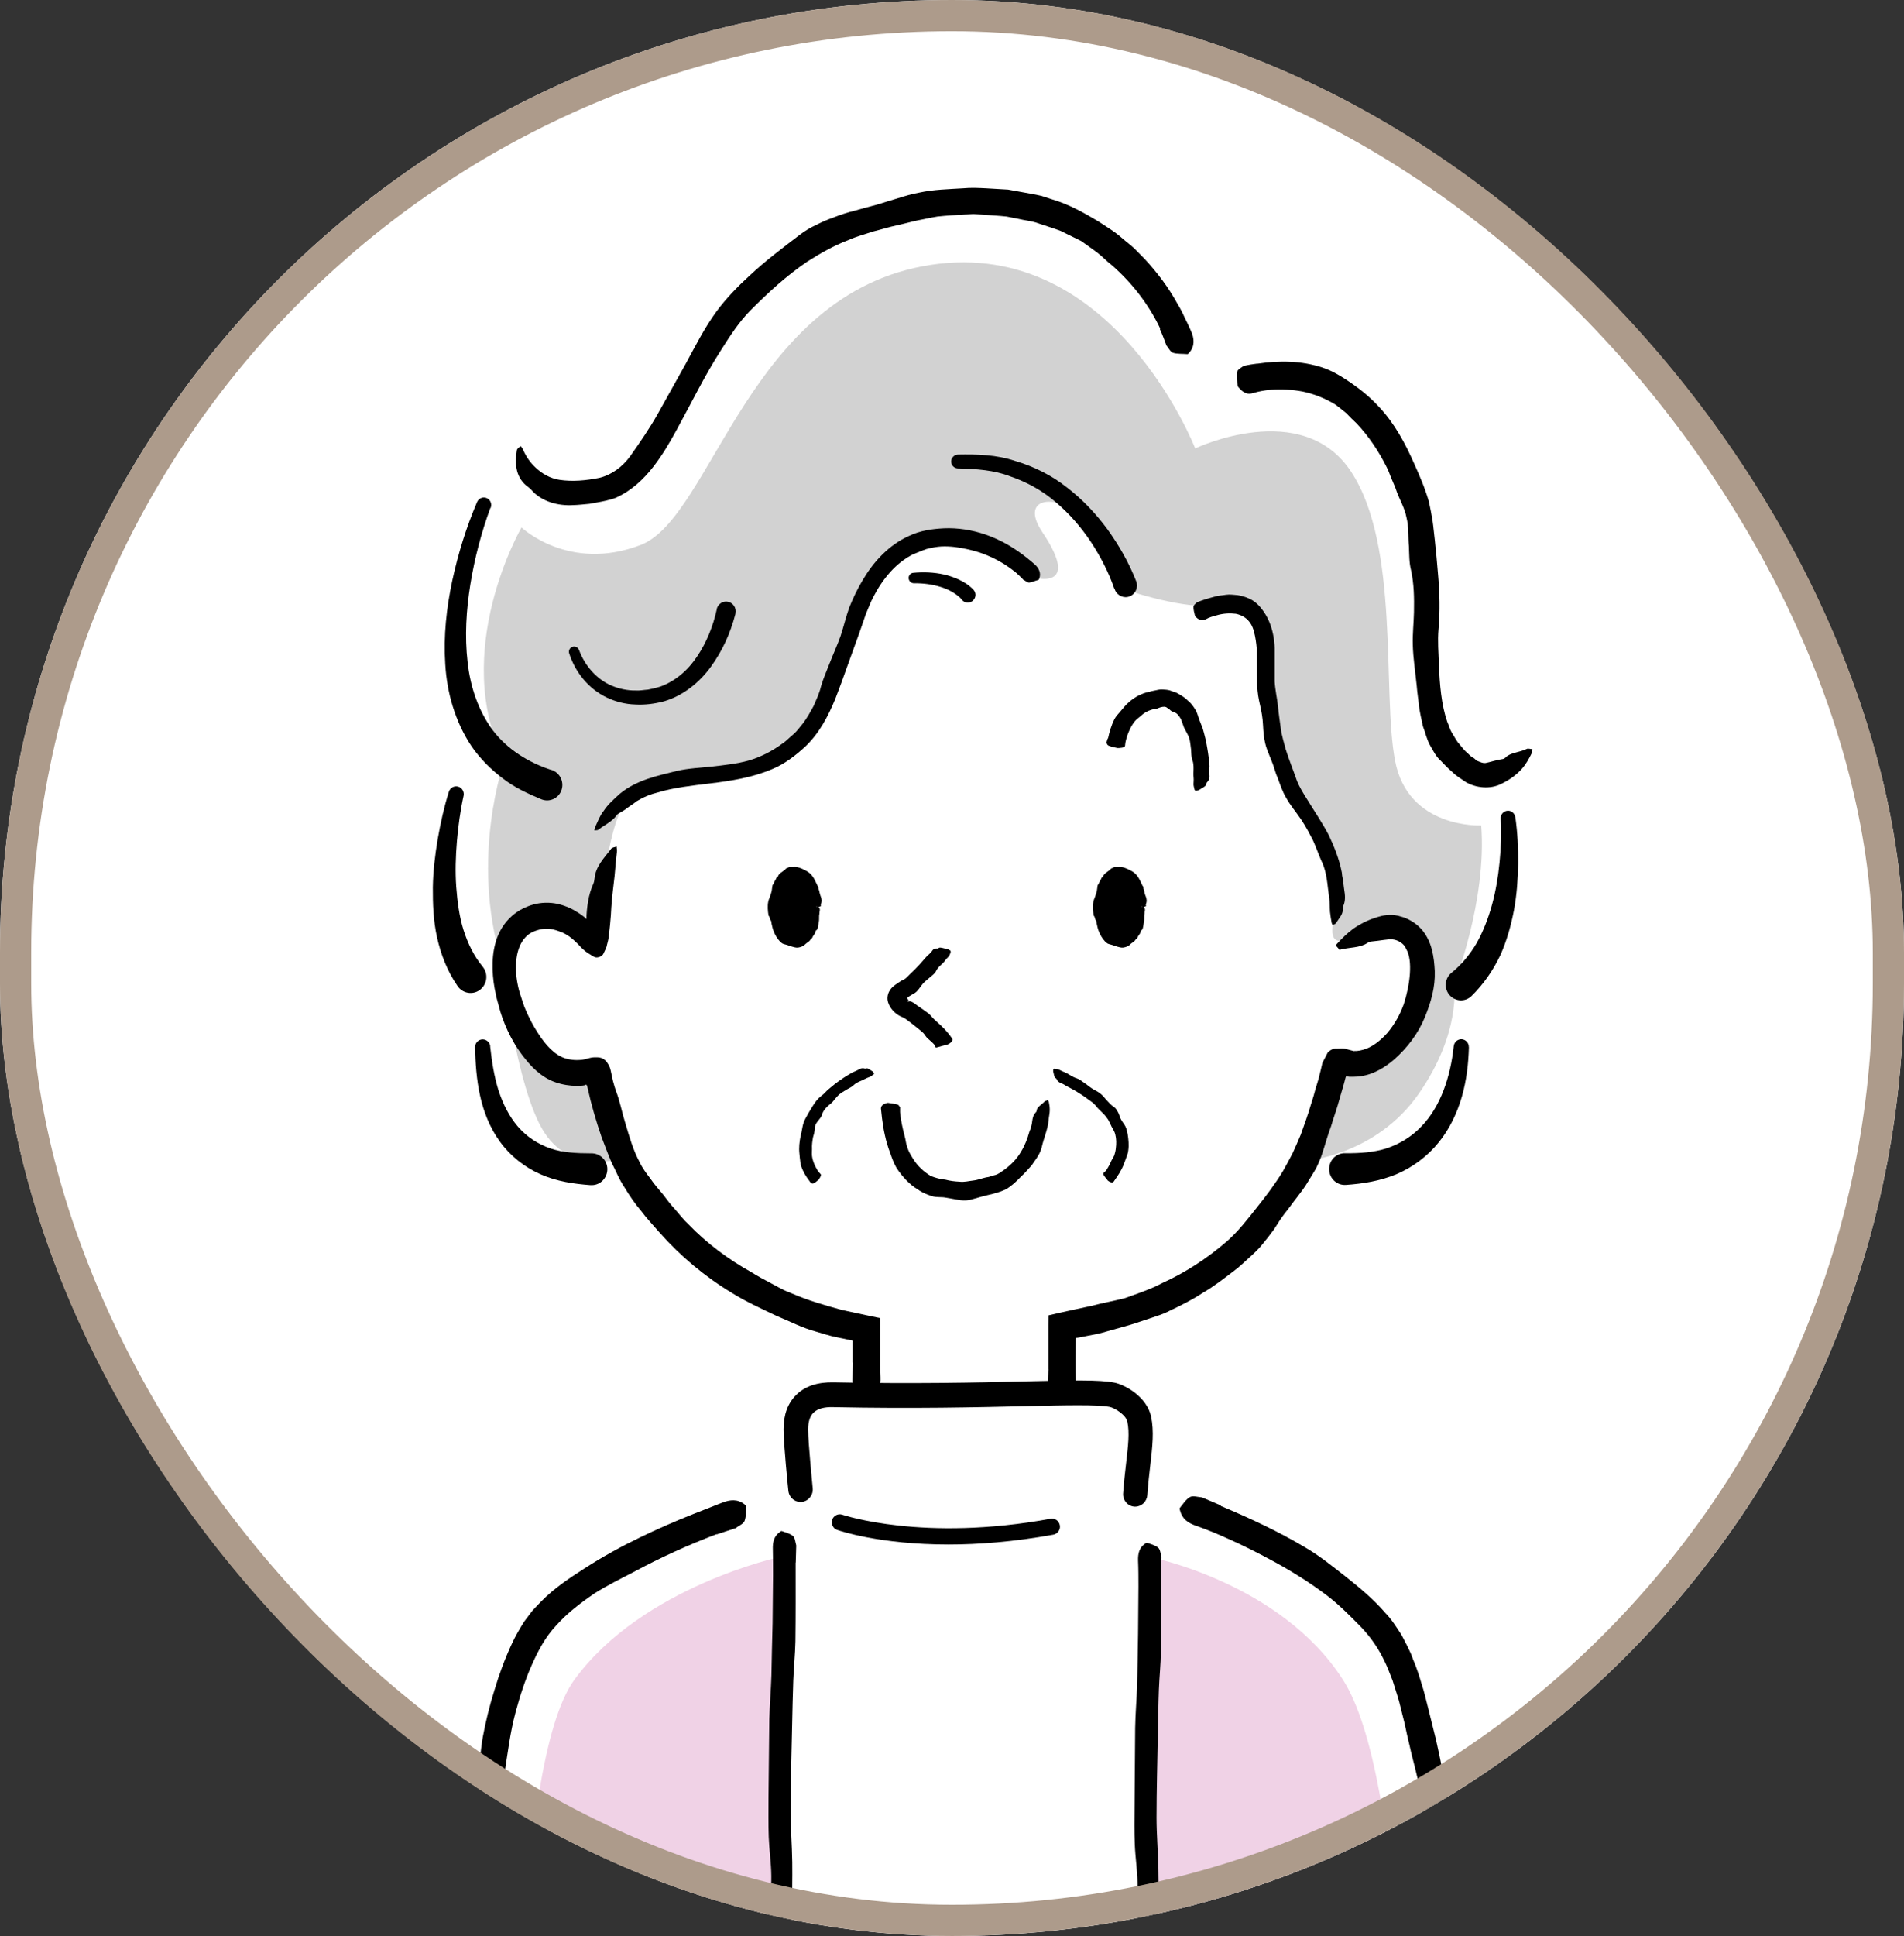
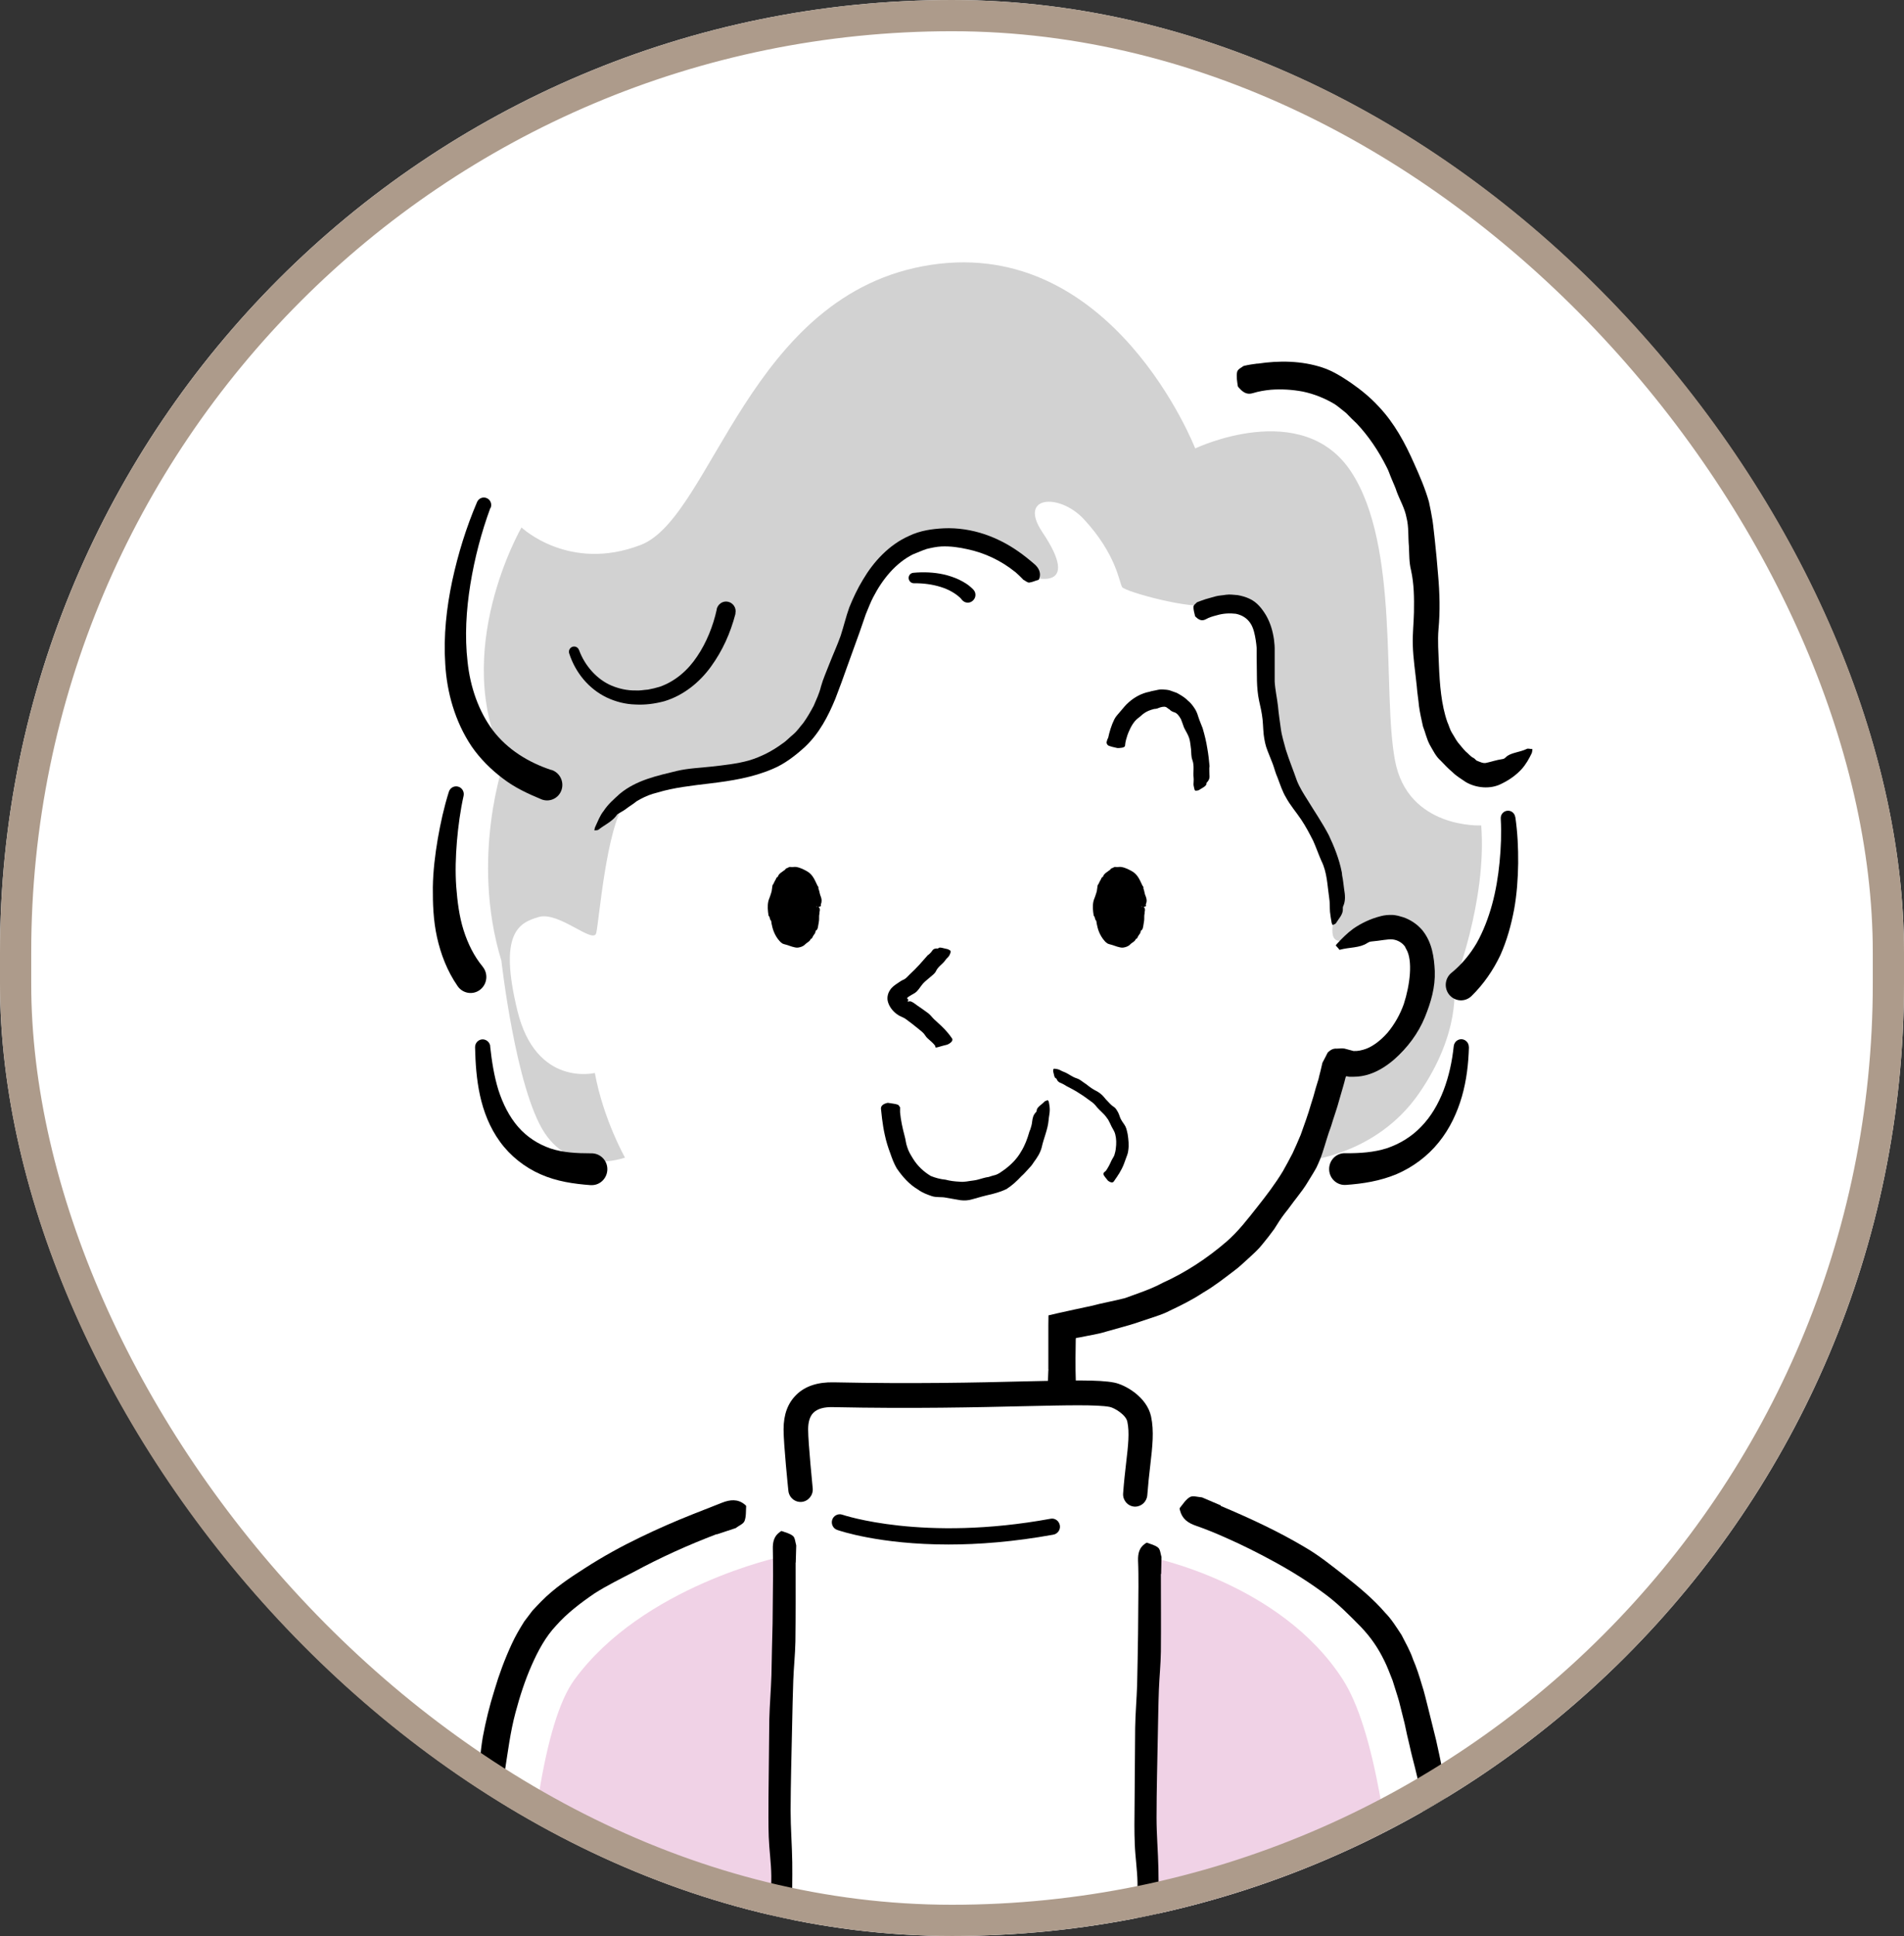
<svg xmlns="http://www.w3.org/2000/svg" width="61" height="62" viewBox="0 0 61 62" fill="none">
  <rect x="0" y="0" width="61" height="62" fill="#333333" stroke="none" />
  <g clip-path="url(#clip0_119_708)">
    <rect width="61" height="62" rx="30.5" fill="white" />
    <mask id="mask0_119_708" style="mask-type:luminance" maskUnits="userSpaceOnUse" x="0" y="0" width="61" height="62">
      <path d="M61 0H0V61.895H61V0Z" fill="white" />
    </mask>
    <g mask="url(#mask0_119_708)">
      <path d="M14.643 74.989C14.748 67.879 14.92 54.907 17.449 51.892C19.349 49.63 23.917 48.261 23.917 48.261L25.648 47.699C25.648 47.699 25.498 46.239 25.498 45.771C25.498 45.303 25.67 44.638 26.704 44.661C31.665 44.767 34.715 44.486 35.622 44.661C35.854 44.706 36.401 44.999 36.495 45.44C36.626 46.052 36.443 46.775 36.368 47.851L37.803 48.261C37.803 48.261 42.37 49.828 44.27 52.09C45.993 54.143 46.2 59.876 46.574 66.222C46.75 69.191 46.837 74.133 46.882 74.985H14.643V74.989Z" fill="white" />
      <path d="M48.317 26.203L48.103 24.811C47.623 25.07 46.983 25.055 46.275 24.055C44.779 21.956 46.694 17.474 44.581 14.139C42.655 11.109 39.657 12.333 39.657 12.333L38.5 12.736L38.013 11.326C38.013 11.326 36.727 5.806 29.972 6.6C21.62 7.581 22.141 14.839 19.241 15.538C16.782 16.131 16.528 14.299 16.528 14.299L15.497 16.169C15.497 16.169 13.598 20.652 15.295 23.412C15.003 24.043 14.748 24.731 14.62 25.412C14.62 25.412 13.526 29.279 15.063 31.259C15.063 31.259 15.213 31.445 15.516 31.7C15.456 32.293 15.426 32.917 15.464 33.518C15.542 34.784 15.819 37.426 18.922 37.437C18.922 37.437 19.413 37.449 20.117 37.403C21.335 39.817 23.711 41.809 27.817 42.513V44.729L34.082 44.813L34.093 42.524C38.009 41.813 40.321 39.68 41.595 37.437C42.494 37.475 43.116 37.437 43.116 37.437C46.218 37.426 46.687 34.776 46.818 33.518C46.953 32.229 46.829 31.522 46.829 31.522C48.751 29.86 48.317 26.199 48.317 26.199V26.203Z" fill="white" />
      <path d="M36.716 74.848C36.761 66.465 36.821 68.411 36.821 62.157C36.821 55.903 36.799 49.854 36.799 49.854C36.799 49.854 41.014 50.664 43.022 53.789C45.031 56.914 45.124 68.153 45.401 74.867L36.716 74.844V74.848Z" fill="#F0D2E6" />
      <path d="M25.101 74.848C25.056 66.465 24.996 68.411 24.996 62.157C24.996 55.903 25.018 49.854 25.018 49.854C25.018 49.854 20.597 50.793 18.405 53.789C16.404 56.523 16.531 69.202 16.419 74.867L25.104 74.844L25.101 74.848Z" fill="#F0D2E6" />
      <path d="M38.294 14.367C38.294 14.367 35.671 7.596 29.826 8.482C23.98 9.368 22.83 16.561 20.529 17.451C18.229 18.337 16.708 16.892 16.708 16.892C16.708 16.892 14.407 20.861 16.157 24.366C16.157 24.366 15.051 27.45 16.063 30.765C16.063 30.765 16.524 34.875 17.446 36.278C18.367 37.681 20.024 37.072 20.024 37.072C20.024 37.072 19.334 35.859 19.057 34.362C19.057 34.362 17.168 34.829 16.573 32.354C15.973 29.879 16.618 29.552 17.262 29.366C17.907 29.18 19.012 30.252 19.102 29.879C19.192 29.507 19.424 26.518 20.024 25.724C20.623 24.929 22.879 24.975 24.303 24.461C25.73 23.948 26.465 22.64 27.341 19.93C28.214 17.219 30.669 16.58 33.108 18.492C33.108 18.492 34.674 18.949 33.396 17.044C32.606 15.869 33.943 15.789 34.719 16.622C35.772 17.751 35.858 18.663 35.952 18.804C36.045 18.945 38.207 19.553 38.807 19.363C39.406 19.177 40.324 19.036 40.463 20.671C40.602 22.306 40.785 24.408 41.568 25.621C42.352 26.834 42.996 28.096 42.812 28.982C42.629 29.868 42.535 30.335 43.318 30.058C44.101 29.776 45.252 29.031 45.619 30.757C45.986 32.487 44.768 33.864 43.985 34.095C43.202 34.327 42.902 34.164 42.902 34.164L41.819 37.175C41.819 37.175 44.075 37.011 45.454 35.027C46.833 33.042 46.582 31.525 46.582 31.525C46.582 31.525 47.642 28.864 47.455 26.435C47.455 26.435 45.105 26.552 44.693 24.355C44.278 22.161 44.855 17.489 43.288 15.109C41.722 12.725 38.294 14.36 38.294 14.36V14.367Z" fill="#D2D2D2" />
      <path d="M37.192 50.398C37.192 51.227 37.2 52.056 37.192 52.888C37.188 53.295 37.143 53.706 37.128 54.112C37.11 54.584 37.106 55.055 37.095 55.527C37.08 56.424 37.053 57.317 37.053 58.215C37.053 58.758 37.102 59.302 37.113 59.849C37.125 60.363 37.11 60.876 37.113 61.393C37.117 61.868 37.125 62.347 37.143 62.822C37.173 63.579 37.2 64.336 37.162 65.092C37.14 65.594 37.173 66.1 37.177 66.602L37.207 69.248L37.23 71.616C37.23 71.692 37.218 71.772 37.218 71.848C37.218 72.133 37.207 72.415 37.218 72.7C37.23 73.065 37.218 73.422 37.113 73.772C37.098 73.821 37.098 73.875 37.098 73.928C37.106 74.274 36.911 74.544 36.795 74.844C36.776 74.89 36.712 74.913 36.667 74.951C36.653 74.901 36.63 74.848 36.626 74.799C36.608 74.555 36.585 74.316 36.581 74.072C36.574 73.761 36.596 73.449 36.585 73.137C36.562 72.293 36.638 71.445 36.566 70.597C36.525 70.103 36.559 69.601 36.559 69.103C36.559 68.56 36.578 68.012 36.562 67.468C36.547 66.898 36.491 66.328 36.476 65.758C36.465 65.301 36.491 64.845 36.491 64.389C36.491 63.792 36.491 63.195 36.416 62.602C36.375 62.26 36.39 61.906 36.398 61.56C36.405 61.135 36.45 60.709 36.443 60.287C36.435 59.876 36.371 59.469 36.356 59.062C36.338 58.648 36.345 58.234 36.349 57.815C36.356 56.99 36.364 56.165 36.368 55.34C36.375 54.88 36.416 54.42 36.431 53.96C36.443 53.409 36.454 52.858 36.461 52.31C36.465 51.812 36.469 51.314 36.473 50.816C36.473 50.539 36.473 50.257 36.461 49.98C36.454 49.752 36.499 49.562 36.686 49.436C36.705 49.425 36.731 49.402 36.75 49.406C36.873 49.455 37.012 49.482 37.11 49.569C37.173 49.626 37.181 49.763 37.211 49.862C37.211 49.87 37.211 49.881 37.211 49.892L37.2 50.406H37.192V50.398Z" fill="black" />
      <path d="M25.49 50.044C25.49 50.885 25.494 51.729 25.483 52.569C25.475 52.983 25.43 53.398 25.415 53.812C25.397 54.291 25.389 54.77 25.378 55.249C25.359 56.158 25.333 57.07 25.329 57.979C25.329 58.53 25.374 59.085 25.382 59.637C25.389 60.157 25.374 60.678 25.374 61.203C25.374 61.686 25.385 62.172 25.4 62.655C25.427 63.423 25.449 64.191 25.415 64.959C25.393 65.469 25.423 65.982 25.427 66.491L25.449 69.179L25.464 71.582C25.464 71.662 25.453 71.738 25.453 71.818C25.453 72.107 25.438 72.392 25.445 72.681C25.457 73.05 25.445 73.415 25.337 73.764C25.322 73.814 25.322 73.867 25.322 73.92C25.326 74.274 25.134 74.544 25.015 74.844C24.996 74.89 24.928 74.913 24.887 74.947C24.872 74.894 24.853 74.844 24.85 74.791C24.831 74.544 24.808 74.3 24.805 74.053C24.801 73.738 24.82 73.422 24.812 73.107C24.793 72.247 24.868 71.392 24.801 70.533C24.764 70.031 24.797 69.522 24.801 69.016C24.801 68.465 24.823 67.909 24.812 67.358C24.797 66.78 24.745 66.202 24.73 65.624C24.718 65.161 24.748 64.701 24.748 64.237C24.748 63.632 24.748 63.028 24.677 62.423C24.636 62.077 24.655 61.72 24.662 61.366C24.67 60.937 24.715 60.503 24.711 60.074C24.707 59.659 24.644 59.245 24.629 58.831C24.614 58.408 24.621 57.99 24.621 57.568C24.629 56.732 24.64 55.895 24.647 55.059C24.659 54.591 24.7 54.124 24.715 53.656C24.726 53.093 24.737 52.538 24.752 51.983C24.756 51.478 24.764 50.972 24.767 50.466C24.767 50.185 24.767 49.9 24.76 49.619C24.752 49.387 24.797 49.193 24.985 49.063C25.003 49.048 25.029 49.026 25.048 49.033C25.172 49.079 25.311 49.109 25.408 49.193C25.472 49.25 25.479 49.387 25.509 49.489C25.509 49.501 25.509 49.512 25.509 49.52L25.494 50.041H25.487L25.49 50.044Z" fill="black" />
      <path d="M38.612 19.192L38.934 19.101C39.043 19.07 39.167 19.067 39.283 19.047C39.399 19.029 39.53 19.051 39.654 19.059C39.777 19.082 39.908 19.116 40.028 19.173C40.276 19.283 40.444 19.508 40.568 19.717C40.707 19.964 40.778 20.222 40.815 20.477C40.83 20.599 40.842 20.717 40.838 20.85V21.177C40.838 21.397 40.838 21.614 40.838 21.827C40.853 22.089 40.913 22.348 40.943 22.61C40.965 22.857 41.003 23.1 41.036 23.344C41.066 23.572 41.138 23.785 41.194 24.005C41.302 24.347 41.434 24.667 41.55 25.001C41.636 25.218 41.763 25.419 41.891 25.621C42.108 25.978 42.359 26.34 42.573 26.75C42.749 27.123 42.906 27.518 42.985 27.921C42.996 27.959 42.992 28.001 43 28.043C43.033 28.187 43.041 28.336 43.063 28.476C43.093 28.659 43.116 28.845 43.03 29.027C43.019 29.054 43.019 29.081 43.022 29.107C43.033 29.282 42.887 29.423 42.797 29.571C42.782 29.594 42.73 29.605 42.696 29.624C42.685 29.602 42.666 29.575 42.663 29.552C42.644 29.434 42.621 29.32 42.61 29.202C42.599 29.054 42.61 28.902 42.584 28.754C42.524 28.355 42.52 27.94 42.337 27.575C42.243 27.362 42.168 27.142 42.071 26.925C41.954 26.697 41.834 26.465 41.685 26.244C41.531 26.013 41.34 25.796 41.201 25.541C41.081 25.34 41.01 25.115 40.928 24.899C40.864 24.758 40.83 24.61 40.778 24.469C40.729 24.347 40.68 24.218 40.609 24.043C40.542 23.88 40.508 23.701 40.486 23.526C40.463 23.313 40.467 23.097 40.429 22.884C40.399 22.682 40.339 22.481 40.309 22.279C40.279 22.074 40.268 21.865 40.268 21.656L40.261 21.036V20.755C40.253 20.671 40.246 20.584 40.231 20.5C40.201 20.314 40.163 20.127 40.073 19.979C39.965 19.804 39.8 19.698 39.594 19.656C39.403 19.633 39.193 19.641 38.979 19.705C38.859 19.736 38.739 19.77 38.627 19.834C38.533 19.88 38.44 19.88 38.32 19.766C38.309 19.755 38.286 19.739 38.286 19.724C38.264 19.625 38.23 19.519 38.237 19.428C38.241 19.371 38.305 19.337 38.346 19.291C38.346 19.287 38.357 19.287 38.361 19.283C38.447 19.253 38.526 19.219 38.616 19.192V19.2L38.612 19.192Z" fill="black" />
      <path d="M26.157 29.035C26.157 29.59 25.843 30.138 25.464 30.134C25.089 30.134 24.786 29.575 24.786 29.02C24.79 28.465 25.101 27.917 25.479 27.921C25.858 27.921 26.161 28.48 26.154 29.031L26.157 29.035Z" fill="black" />
-       <path d="M26.183 29.035C26.142 29.027 26.097 29.016 26.06 29.009C26.004 28.997 25.989 28.982 26.004 28.963C26.011 28.951 26.026 28.936 26.026 28.925C26.037 28.883 26.034 28.841 26.022 28.799C26.022 28.792 26.011 28.788 26.007 28.78C26 28.773 25.989 28.765 25.992 28.758C26.015 28.681 25.985 28.617 25.97 28.548C25.959 28.499 25.925 28.461 25.906 28.415C25.895 28.393 25.906 28.358 25.891 28.339C25.82 28.271 25.786 28.183 25.719 28.126C25.7 28.107 25.678 28.092 25.659 28.077C25.64 28.062 25.618 28.05 25.591 28.054C25.569 28.062 25.558 28.039 25.539 28.028C25.502 28.009 25.453 27.997 25.415 28.028C25.385 28.047 25.355 28.054 25.314 28.054C25.296 28.054 25.292 28.077 25.277 28.085C25.236 28.104 25.194 28.126 25.172 28.168C25.146 28.218 25.104 28.256 25.086 28.309C25.074 28.347 25.052 28.381 25.041 28.419C25.026 28.465 25.022 28.514 25.015 28.56C25.015 28.575 25 28.59 24.988 28.605C24.973 28.625 24.966 28.647 24.97 28.674C24.977 28.701 24.951 28.723 24.94 28.75C24.94 28.754 24.925 28.758 24.928 28.761C24.966 28.811 24.895 28.841 24.887 28.883C24.88 28.913 24.85 28.94 24.865 28.971C24.876 28.993 24.872 29.02 24.876 29.043C24.876 29.062 24.876 29.077 24.857 29.096C24.838 29.115 24.838 29.134 24.857 29.149C24.876 29.164 24.872 29.183 24.88 29.199C24.883 29.218 24.898 29.233 24.91 29.252C24.91 29.259 24.917 29.263 24.917 29.271C24.928 29.328 24.943 29.385 24.966 29.442C24.973 29.461 25 29.48 24.996 29.503C24.996 29.526 24.988 29.548 24.996 29.567C25 29.579 25.007 29.59 25.015 29.602C25.041 29.632 25.059 29.659 25.037 29.712C25.037 29.719 25.044 29.723 25.044 29.731C25.044 29.754 25.044 29.773 25.052 29.796C25.052 29.803 25.052 29.811 25.063 29.811C25.093 29.822 25.101 29.849 25.108 29.879C25.119 29.917 25.149 29.936 25.179 29.951C25.265 29.989 25.329 30.027 25.4 30.054C25.43 30.062 25.46 30.073 25.49 30.065C25.505 30.065 25.517 30.05 25.532 30.043C25.55 30.031 25.573 30.05 25.595 30.043C25.637 30.043 25.674 30.02 25.696 29.982C25.719 29.936 25.749 29.906 25.779 29.872C25.798 29.841 25.839 29.826 25.843 29.788C25.858 29.716 25.914 29.67 25.933 29.602C25.948 29.548 25.966 29.495 25.974 29.438C25.977 29.412 25.962 29.377 25.955 29.347C25.955 29.343 25.955 29.335 25.955 29.332C25.966 29.301 25.948 29.267 25.94 29.237C25.933 29.202 25.933 29.168 25.94 29.134C25.944 29.115 25.97 29.096 26.022 29.081C26.06 29.069 26.094 29.054 26.127 29.039C26.236 29.039 26.236 29.043 26.247 29.066C26.27 29.107 26.27 29.149 26.259 29.191C26.251 29.218 26.259 29.244 26.251 29.271C26.236 29.335 26.247 29.408 26.24 29.476C26.232 29.533 26.225 29.586 26.213 29.643C26.206 29.67 26.206 29.7 26.195 29.731C26.187 29.75 26.18 29.765 26.169 29.78C26.157 29.796 26.127 29.803 26.127 29.826C26.127 29.894 26.071 29.932 26.045 29.986C26.026 30.016 26.022 30.062 25.974 30.069C25.944 30.157 25.854 30.18 25.794 30.244C25.738 30.305 25.651 30.335 25.565 30.347C25.498 30.354 25.434 30.331 25.374 30.316C25.322 30.297 25.265 30.282 25.217 30.263C25.168 30.248 25.119 30.24 25.071 30.218C25.033 30.195 24.996 30.164 24.97 30.13C24.895 30.046 24.842 29.955 24.801 29.86C24.76 29.765 24.737 29.67 24.718 29.575C24.711 29.537 24.718 29.499 24.689 29.468C24.651 29.423 24.674 29.366 24.621 29.324C24.621 29.324 24.621 29.316 24.621 29.313C24.599 29.168 24.584 29.016 24.614 28.872C24.629 28.799 24.666 28.731 24.685 28.663C24.696 28.621 24.715 28.583 24.722 28.541C24.73 28.48 24.737 28.419 24.748 28.358C24.748 28.355 24.748 28.351 24.752 28.347C24.793 28.297 24.805 28.237 24.842 28.183C24.868 28.153 24.861 28.096 24.917 28.085C24.947 27.974 25.059 27.925 25.146 27.857C25.164 27.845 25.172 27.811 25.198 27.807C25.243 27.799 25.277 27.754 25.329 27.765C25.393 27.777 25.449 27.754 25.509 27.765C25.651 27.788 25.768 27.853 25.872 27.913C26.049 28.02 26.112 28.206 26.187 28.358C26.198 28.377 26.213 28.393 26.221 28.412C26.225 28.427 26.213 28.446 26.221 28.457C26.255 28.537 26.259 28.625 26.292 28.701C26.326 28.78 26.337 28.868 26.3 28.955C26.292 28.971 26.3 28.986 26.3 28.997C26.307 29.024 26.292 29.031 26.18 29.047L26.183 29.035Z" fill="black" />
+       <path d="M26.183 29.035C26.142 29.027 26.097 29.016 26.06 29.009C26.004 28.997 25.989 28.982 26.004 28.963C26.011 28.951 26.026 28.936 26.026 28.925C26.037 28.883 26.034 28.841 26.022 28.799C26.022 28.792 26.011 28.788 26.007 28.78C26 28.773 25.989 28.765 25.992 28.758C26.015 28.681 25.985 28.617 25.97 28.548C25.959 28.499 25.925 28.461 25.906 28.415C25.895 28.393 25.906 28.358 25.891 28.339C25.82 28.271 25.786 28.183 25.719 28.126C25.7 28.107 25.678 28.092 25.659 28.077C25.64 28.062 25.618 28.05 25.591 28.054C25.569 28.062 25.558 28.039 25.539 28.028C25.502 28.009 25.453 27.997 25.415 28.028C25.385 28.047 25.355 28.054 25.314 28.054C25.236 28.104 25.194 28.126 25.172 28.168C25.146 28.218 25.104 28.256 25.086 28.309C25.074 28.347 25.052 28.381 25.041 28.419C25.026 28.465 25.022 28.514 25.015 28.56C25.015 28.575 25 28.59 24.988 28.605C24.973 28.625 24.966 28.647 24.97 28.674C24.977 28.701 24.951 28.723 24.94 28.75C24.94 28.754 24.925 28.758 24.928 28.761C24.966 28.811 24.895 28.841 24.887 28.883C24.88 28.913 24.85 28.94 24.865 28.971C24.876 28.993 24.872 29.02 24.876 29.043C24.876 29.062 24.876 29.077 24.857 29.096C24.838 29.115 24.838 29.134 24.857 29.149C24.876 29.164 24.872 29.183 24.88 29.199C24.883 29.218 24.898 29.233 24.91 29.252C24.91 29.259 24.917 29.263 24.917 29.271C24.928 29.328 24.943 29.385 24.966 29.442C24.973 29.461 25 29.48 24.996 29.503C24.996 29.526 24.988 29.548 24.996 29.567C25 29.579 25.007 29.59 25.015 29.602C25.041 29.632 25.059 29.659 25.037 29.712C25.037 29.719 25.044 29.723 25.044 29.731C25.044 29.754 25.044 29.773 25.052 29.796C25.052 29.803 25.052 29.811 25.063 29.811C25.093 29.822 25.101 29.849 25.108 29.879C25.119 29.917 25.149 29.936 25.179 29.951C25.265 29.989 25.329 30.027 25.4 30.054C25.43 30.062 25.46 30.073 25.49 30.065C25.505 30.065 25.517 30.05 25.532 30.043C25.55 30.031 25.573 30.05 25.595 30.043C25.637 30.043 25.674 30.02 25.696 29.982C25.719 29.936 25.749 29.906 25.779 29.872C25.798 29.841 25.839 29.826 25.843 29.788C25.858 29.716 25.914 29.67 25.933 29.602C25.948 29.548 25.966 29.495 25.974 29.438C25.977 29.412 25.962 29.377 25.955 29.347C25.955 29.343 25.955 29.335 25.955 29.332C25.966 29.301 25.948 29.267 25.94 29.237C25.933 29.202 25.933 29.168 25.94 29.134C25.944 29.115 25.97 29.096 26.022 29.081C26.06 29.069 26.094 29.054 26.127 29.039C26.236 29.039 26.236 29.043 26.247 29.066C26.27 29.107 26.27 29.149 26.259 29.191C26.251 29.218 26.259 29.244 26.251 29.271C26.236 29.335 26.247 29.408 26.24 29.476C26.232 29.533 26.225 29.586 26.213 29.643C26.206 29.67 26.206 29.7 26.195 29.731C26.187 29.75 26.18 29.765 26.169 29.78C26.157 29.796 26.127 29.803 26.127 29.826C26.127 29.894 26.071 29.932 26.045 29.986C26.026 30.016 26.022 30.062 25.974 30.069C25.944 30.157 25.854 30.18 25.794 30.244C25.738 30.305 25.651 30.335 25.565 30.347C25.498 30.354 25.434 30.331 25.374 30.316C25.322 30.297 25.265 30.282 25.217 30.263C25.168 30.248 25.119 30.24 25.071 30.218C25.033 30.195 24.996 30.164 24.97 30.13C24.895 30.046 24.842 29.955 24.801 29.86C24.76 29.765 24.737 29.67 24.718 29.575C24.711 29.537 24.718 29.499 24.689 29.468C24.651 29.423 24.674 29.366 24.621 29.324C24.621 29.324 24.621 29.316 24.621 29.313C24.599 29.168 24.584 29.016 24.614 28.872C24.629 28.799 24.666 28.731 24.685 28.663C24.696 28.621 24.715 28.583 24.722 28.541C24.73 28.48 24.737 28.419 24.748 28.358C24.748 28.355 24.748 28.351 24.752 28.347C24.793 28.297 24.805 28.237 24.842 28.183C24.868 28.153 24.861 28.096 24.917 28.085C24.947 27.974 25.059 27.925 25.146 27.857C25.164 27.845 25.172 27.811 25.198 27.807C25.243 27.799 25.277 27.754 25.329 27.765C25.393 27.777 25.449 27.754 25.509 27.765C25.651 27.788 25.768 27.853 25.872 27.913C26.049 28.02 26.112 28.206 26.187 28.358C26.198 28.377 26.213 28.393 26.221 28.412C26.225 28.427 26.213 28.446 26.221 28.457C26.255 28.537 26.259 28.625 26.292 28.701C26.326 28.78 26.337 28.868 26.3 28.955C26.292 28.971 26.3 28.986 26.3 28.997C26.307 29.024 26.292 29.031 26.18 29.047L26.183 29.035Z" fill="black" />
      <path d="M36.574 29.035C36.574 29.59 36.259 30.138 35.881 30.134C35.506 30.134 35.202 29.575 35.202 29.02C35.206 28.465 35.517 27.917 35.896 27.921C36.274 27.921 36.578 28.48 36.57 29.031L36.574 29.035Z" fill="black" />
      <path d="M36.6 29.035C36.559 29.027 36.514 29.016 36.476 29.009C36.42 28.997 36.405 28.982 36.42 28.963C36.428 28.951 36.443 28.936 36.443 28.925C36.454 28.883 36.45 28.841 36.439 28.799C36.439 28.792 36.428 28.788 36.424 28.78C36.416 28.773 36.405 28.765 36.409 28.758C36.431 28.681 36.401 28.617 36.386 28.548C36.375 28.499 36.342 28.461 36.323 28.415C36.312 28.393 36.323 28.358 36.308 28.339C36.236 28.271 36.203 28.183 36.135 28.126C36.117 28.107 36.094 28.092 36.075 28.077C36.057 28.062 36.034 28.05 36.008 28.054C35.986 28.062 35.974 28.039 35.956 28.028C35.918 28.009 35.869 27.997 35.832 28.028C35.802 28.047 35.772 28.054 35.731 28.054C35.712 28.054 35.708 28.077 35.693 28.085C35.652 28.104 35.611 28.126 35.588 28.168C35.562 28.218 35.521 28.256 35.502 28.309C35.491 28.347 35.468 28.381 35.457 28.419C35.442 28.465 35.438 28.514 35.431 28.56C35.431 28.575 35.416 28.59 35.405 28.605C35.39 28.625 35.382 28.647 35.386 28.674C35.394 28.701 35.367 28.723 35.356 28.75C35.356 28.754 35.341 28.758 35.345 28.761C35.382 28.811 35.311 28.841 35.304 28.883C35.296 28.913 35.266 28.94 35.281 28.971C35.292 28.993 35.289 29.02 35.292 29.043C35.292 29.062 35.292 29.077 35.274 29.096C35.255 29.115 35.255 29.134 35.274 29.149C35.292 29.164 35.289 29.183 35.296 29.199C35.3 29.218 35.315 29.233 35.326 29.252C35.326 29.259 35.334 29.263 35.334 29.271C35.345 29.328 35.36 29.385 35.382 29.442C35.39 29.461 35.416 29.48 35.412 29.503C35.412 29.526 35.405 29.548 35.412 29.567C35.416 29.579 35.423 29.59 35.431 29.602C35.457 29.632 35.476 29.659 35.453 29.712C35.453 29.719 35.461 29.723 35.461 29.731C35.461 29.754 35.461 29.773 35.468 29.796C35.468 29.803 35.468 29.811 35.48 29.811C35.51 29.822 35.517 29.849 35.525 29.879C35.536 29.917 35.566 29.936 35.596 29.951C35.682 29.989 35.746 30.027 35.817 30.054C35.847 30.062 35.877 30.073 35.907 30.065C35.922 30.065 35.937 30.05 35.948 30.043C35.967 30.031 35.989 30.05 36.012 30.043C36.053 30.043 36.09 30.02 36.113 29.982C36.135 29.936 36.165 29.906 36.195 29.872C36.214 29.841 36.255 29.826 36.259 29.788C36.274 29.716 36.33 29.67 36.349 29.602C36.364 29.548 36.383 29.495 36.39 29.438C36.394 29.412 36.379 29.377 36.371 29.347C36.371 29.343 36.371 29.335 36.371 29.332C36.383 29.301 36.364 29.267 36.356 29.237C36.349 29.202 36.349 29.168 36.356 29.134C36.36 29.115 36.386 29.096 36.439 29.081C36.476 29.069 36.51 29.054 36.544 29.039C36.653 29.039 36.653 29.043 36.664 29.066C36.686 29.107 36.686 29.149 36.675 29.191C36.667 29.218 36.675 29.244 36.667 29.271C36.653 29.335 36.664 29.408 36.656 29.476C36.649 29.533 36.641 29.586 36.63 29.643C36.623 29.67 36.623 29.7 36.611 29.731C36.604 29.75 36.596 29.765 36.585 29.78C36.574 29.796 36.544 29.803 36.544 29.826C36.544 29.894 36.488 29.932 36.461 29.986C36.443 30.016 36.439 30.062 36.39 30.069C36.36 30.157 36.27 30.18 36.21 30.244C36.154 30.305 36.068 30.335 35.982 30.347C35.914 30.354 35.851 30.331 35.791 30.316C35.738 30.297 35.682 30.282 35.633 30.263C35.585 30.248 35.536 30.24 35.487 30.218C35.45 30.195 35.412 30.164 35.386 30.13C35.311 30.046 35.259 29.955 35.217 29.86C35.176 29.765 35.154 29.67 35.135 29.575C35.127 29.537 35.135 29.499 35.105 29.468C35.068 29.423 35.09 29.366 35.038 29.324C35.038 29.324 35.038 29.316 35.038 29.313C35.015 29.168 35 29.016 35.03 28.872C35.045 28.799 35.083 28.731 35.101 28.663C35.112 28.621 35.131 28.583 35.139 28.541C35.146 28.48 35.154 28.419 35.165 28.358C35.165 28.355 35.165 28.351 35.169 28.347C35.21 28.297 35.221 28.237 35.259 28.183C35.285 28.153 35.277 28.096 35.334 28.085C35.364 27.974 35.476 27.925 35.562 27.857C35.581 27.845 35.588 27.811 35.615 27.807C35.66 27.799 35.693 27.754 35.742 27.765C35.806 27.777 35.862 27.754 35.922 27.765C36.064 27.788 36.18 27.853 36.285 27.913C36.461 28.02 36.525 28.206 36.6 28.358C36.611 28.377 36.626 28.393 36.634 28.412C36.638 28.427 36.626 28.446 36.634 28.457C36.667 28.537 36.667 28.625 36.705 28.701C36.739 28.78 36.75 28.868 36.712 28.955C36.705 28.971 36.712 28.986 36.716 28.997C36.724 29.024 36.709 29.031 36.596 29.047L36.6 29.035Z" fill="black" />
      <path d="M29.96 33.491C29.912 33.419 29.811 33.335 29.713 33.248C29.664 33.206 29.631 33.134 29.582 33.084C29.526 33.027 29.458 32.978 29.395 32.925C29.271 32.826 29.144 32.723 29.009 32.628C28.968 32.601 28.919 32.578 28.87 32.556C28.844 32.544 28.821 32.533 28.799 32.522C28.773 32.506 28.735 32.48 28.705 32.457C28.582 32.358 28.488 32.225 28.45 32.092C28.409 31.963 28.439 31.818 28.514 31.708C28.57 31.617 28.664 31.548 28.758 31.487C28.795 31.461 28.829 31.442 28.866 31.415C28.893 31.4 28.919 31.385 28.949 31.373C29.027 31.339 29.076 31.271 29.14 31.21C29.248 31.111 29.353 31.005 29.455 30.894C29.544 30.795 29.634 30.693 29.724 30.59C29.732 30.579 29.747 30.575 29.758 30.567C29.792 30.533 29.829 30.503 29.855 30.461C29.889 30.408 29.934 30.366 30.039 30.377C30.054 30.377 30.062 30.37 30.065 30.366C30.099 30.316 30.249 30.377 30.358 30.396C30.373 30.396 30.418 30.427 30.451 30.446C30.451 30.461 30.462 30.48 30.459 30.487C30.444 30.533 30.429 30.579 30.403 30.617C30.369 30.666 30.32 30.697 30.29 30.746C30.204 30.875 30.054 30.951 29.987 31.1C29.945 31.187 29.863 31.236 29.796 31.297C29.721 31.366 29.638 31.423 29.571 31.499C29.5 31.579 29.443 31.681 29.365 31.757C29.301 31.818 29.215 31.849 29.144 31.898C29.076 31.94 29.039 31.959 29.087 32.004C29.121 32.023 29.102 32.023 29.099 32.031C29.091 32.039 29.065 32.061 29.084 32.073C29.102 32.084 29.14 32.046 29.211 32.084C29.271 32.111 29.327 32.157 29.383 32.198C29.5 32.278 29.623 32.362 29.743 32.453C29.811 32.506 29.863 32.582 29.927 32.643C30.017 32.723 30.088 32.791 30.163 32.86C30.234 32.928 30.305 33.001 30.376 33.088C30.414 33.137 30.455 33.187 30.496 33.248C30.534 33.293 30.515 33.369 30.384 33.438C30.369 33.445 30.35 33.457 30.339 33.457C30.241 33.48 30.133 33.51 30.058 33.533C30.005 33.548 30.005 33.544 29.975 33.548C29.975 33.537 29.968 33.521 29.96 33.506H29.964L29.96 33.491Z" fill="black" />
      <path d="M35.498 23.652C35.543 23.442 35.603 23.233 35.701 23.036C35.749 22.937 35.836 22.857 35.903 22.773C35.986 22.674 36.064 22.576 36.165 22.488C36.349 22.325 36.581 22.199 36.825 22.154C36.896 22.127 36.971 22.123 37.042 22.104C37.117 22.085 37.192 22.074 37.263 22.081C37.334 22.085 37.398 22.089 37.473 22.108C37.548 22.135 37.623 22.161 37.698 22.188C37.822 22.256 37.956 22.332 38.05 22.431C38.14 22.503 38.207 22.587 38.264 22.674C38.327 22.762 38.361 22.857 38.391 22.956C38.432 23.085 38.485 23.199 38.53 23.321C38.593 23.534 38.646 23.75 38.679 23.963C38.713 24.154 38.736 24.347 38.751 24.537C38.751 24.556 38.743 24.576 38.743 24.595C38.743 24.663 38.743 24.731 38.747 24.8C38.758 24.887 38.751 24.975 38.665 25.058C38.653 25.07 38.653 25.081 38.653 25.096C38.653 25.18 38.5 25.241 38.406 25.305C38.391 25.317 38.339 25.317 38.301 25.324C38.29 25.313 38.275 25.302 38.271 25.29C38.26 25.233 38.241 25.18 38.237 25.123C38.237 25.051 38.249 24.982 38.241 24.91C38.219 24.72 38.271 24.522 38.2 24.336C38.159 24.226 38.17 24.112 38.159 24.001C38.14 23.88 38.136 23.754 38.099 23.64C38.061 23.518 37.986 23.412 37.934 23.302C37.9 23.207 37.87 23.119 37.837 23.036C37.78 22.933 37.713 22.83 37.6 22.804C37.541 22.781 37.507 22.762 37.469 22.72C37.413 22.697 37.383 22.633 37.297 22.633C37.218 22.633 37.14 22.663 37.076 22.69C37.042 22.701 37.008 22.701 36.975 22.705C36.945 22.716 36.915 22.724 36.881 22.732C36.761 22.77 36.649 22.83 36.544 22.933C36.484 22.983 36.405 23.036 36.349 23.108C36.282 23.192 36.225 23.29 36.18 23.397C36.135 23.492 36.102 23.591 36.075 23.693C36.06 23.75 36.049 23.811 36.045 23.868C36.045 23.918 36.001 23.948 35.851 23.956C35.836 23.956 35.813 23.956 35.798 23.956C35.701 23.937 35.592 23.91 35.517 23.88C35.468 23.857 35.468 23.819 35.45 23.788C35.45 23.788 35.45 23.785 35.45 23.781C35.461 23.735 35.472 23.693 35.487 23.652H35.495H35.498Z" fill="black" />
      <path d="M33.587 43.862V42.414L33.591 42.125C33.681 42.102 33.775 42.083 33.868 42.06L34.416 41.939L34.966 41.821C35.322 41.726 35.69 41.665 36.049 41.57C36.45 41.422 36.862 41.292 37.241 41.087C37.983 40.753 38.672 40.3 39.294 39.764C39.672 39.437 39.976 39.038 40.283 38.65C40.572 38.285 40.856 37.913 41.1 37.51C41.205 37.319 41.314 37.129 41.411 36.935C41.501 36.738 41.591 36.54 41.673 36.339C41.789 36.012 41.909 35.688 42.003 35.358C42.059 35.194 42.104 35.031 42.149 34.863L42.224 34.616L42.243 34.556L42.265 34.46L42.314 34.267L42.367 34.038L42.479 33.822L42.535 33.711C42.558 33.689 42.591 33.658 42.625 33.635C42.7 33.586 42.76 33.578 42.842 33.582C42.921 33.582 42.996 33.567 43.078 33.582L43.337 33.651C43.393 33.67 43.386 33.654 43.412 33.658H43.461C43.528 33.654 43.596 33.639 43.667 33.62C43.944 33.548 44.221 33.335 44.45 33.077C44.675 32.81 44.855 32.491 44.974 32.157C45.173 31.548 45.27 30.761 45.053 30.396C45.031 30.366 45.023 30.32 44.997 30.294C44.918 30.191 44.779 30.103 44.611 30.084C44.472 30.069 44.233 30.126 43.922 30.153C43.88 30.157 43.839 30.18 43.802 30.202C43.562 30.362 43.232 30.332 42.929 30.415C42.899 30.427 42.895 30.385 42.899 30.396C42.887 30.4 42.899 30.389 42.899 30.396C42.865 30.354 42.827 30.316 42.794 30.278L42.805 30.263C42.805 30.263 42.82 30.24 42.827 30.233C42.989 30.058 43.157 29.887 43.356 29.742C43.614 29.564 43.907 29.423 44.24 29.339C44.352 29.309 44.476 29.297 44.603 29.301C44.667 29.301 44.731 29.317 44.794 29.328L44.963 29.377C45.184 29.453 45.401 29.594 45.563 29.784C45.885 30.176 45.945 30.662 45.967 31.096C45.986 31.62 45.844 32.096 45.649 32.578C45.435 33.099 45.09 33.556 44.663 33.932C44.435 34.126 44.176 34.301 43.865 34.403C43.712 34.453 43.543 34.483 43.371 34.483H43.307H43.277H43.228C43.191 34.479 43.187 34.476 43.165 34.472C43.112 34.441 43.108 34.521 43.097 34.552L43.067 34.669C43.052 34.719 43.052 34.73 43.026 34.814L42.906 35.228C42.831 35.514 42.726 35.787 42.644 36.069C42.539 36.342 42.464 36.631 42.37 36.913C42.318 37.076 42.25 37.236 42.175 37.392C42.093 37.544 41.999 37.688 41.909 37.837C41.804 38.019 41.673 38.186 41.546 38.354C41.415 38.517 41.299 38.692 41.164 38.855C41.04 39.015 40.931 39.186 40.823 39.361C40.703 39.525 40.579 39.688 40.448 39.844C40.321 40.007 40.167 40.144 40.014 40.285C39.856 40.422 39.714 40.57 39.545 40.692C39.219 40.939 38.897 41.194 38.541 41.399C38.2 41.627 37.833 41.806 37.465 41.981C37.263 42.087 37.046 42.152 36.832 42.224C36.615 42.292 36.405 42.372 36.192 42.433C35.933 42.505 35.678 42.578 35.42 42.65C35.165 42.73 34.899 42.764 34.64 42.821L34.554 42.836L34.505 42.844C34.457 42.836 34.468 42.882 34.464 42.916L34.457 43.49C34.457 43.756 34.457 44.022 34.468 44.288C34.479 44.505 34.419 44.688 34.194 44.805C34.172 44.817 34.138 44.84 34.12 44.832C33.973 44.786 33.805 44.76 33.689 44.676C33.61 44.623 33.606 44.494 33.569 44.395C33.569 44.387 33.569 44.376 33.569 44.364L33.587 43.874H33.599L33.587 43.862Z" fill="black" />
-       <path d="M27.319 43.638V42.958C27.319 42.935 27.319 42.931 27.308 42.931L26.817 42.828C26.588 42.786 26.367 42.707 26.146 42.646C25.704 42.528 25.292 42.311 24.868 42.136C24.389 41.908 23.909 41.692 23.456 41.41C22.59 40.889 21.807 40.236 21.136 39.479C20.934 39.247 20.721 39.023 20.537 38.776C20.335 38.54 20.162 38.281 20.001 38.015C19.836 37.772 19.731 37.494 19.596 37.236C19.48 36.966 19.379 36.692 19.274 36.418C19.098 35.905 18.945 35.384 18.828 34.852C18.817 34.795 18.817 34.806 18.813 34.795L18.806 34.772C18.806 34.772 18.795 34.745 18.787 34.738C18.776 34.73 18.757 34.742 18.746 34.749L18.727 34.757C18.727 34.757 18.735 34.757 18.652 34.768C18.536 34.776 18.424 34.776 18.311 34.768C18.083 34.749 17.854 34.696 17.629 34.593C17.404 34.483 17.228 34.343 17.067 34.183C16.606 33.708 16.303 33.168 16.097 32.601C16.052 32.472 16.014 32.354 15.977 32.206L15.932 32.042C15.913 31.978 15.898 31.913 15.887 31.849C15.827 31.59 15.79 31.324 15.782 31.043C15.775 30.761 15.793 30.468 15.883 30.164C15.969 29.864 16.145 29.552 16.412 29.324C16.614 29.149 16.85 29.035 17.086 28.967C17.337 28.898 17.618 28.891 17.869 28.948C18.12 29.005 18.345 29.111 18.536 29.237C18.585 29.267 18.63 29.301 18.675 29.335C18.712 29.362 18.787 29.423 18.768 29.408V29.404C18.768 29.404 18.772 29.427 18.78 29.43C18.787 29.43 18.795 29.442 18.791 29.392V29.381V29.313L18.802 29.164C18.81 29.066 18.825 28.971 18.84 28.872C18.873 28.678 18.926 28.484 19.012 28.297C19.034 28.244 19.042 28.183 19.049 28.126C19.087 27.735 19.368 27.465 19.578 27.184C19.611 27.138 19.694 27.134 19.754 27.111C19.758 27.168 19.773 27.225 19.765 27.282C19.731 27.537 19.716 27.796 19.69 28.054C19.656 28.385 19.604 28.72 19.585 29.062L19.57 29.316L19.544 29.621L19.503 29.989C19.491 30.119 19.454 30.21 19.432 30.32C19.402 30.411 19.36 30.472 19.327 30.552C19.293 30.62 19.166 30.677 19.079 30.659C19.001 30.636 18.952 30.59 18.877 30.548L18.757 30.468L18.626 30.351C18.562 30.282 18.499 30.21 18.431 30.153C18.371 30.092 18.277 30.02 18.247 29.997C18.158 29.936 18.064 29.879 17.966 29.845C17.757 29.761 17.562 29.719 17.363 29.754C17.161 29.792 16.955 29.872 16.824 30.027C16.52 30.358 16.475 30.963 16.58 31.499C16.606 31.643 16.644 31.784 16.693 31.924L16.764 32.141C16.786 32.21 16.812 32.274 16.842 32.343C16.955 32.609 17.09 32.867 17.243 33.096C17.476 33.461 17.772 33.795 18.124 33.898C18.214 33.924 18.308 33.94 18.405 33.947C18.454 33.947 18.502 33.951 18.551 33.947C18.607 33.94 18.619 33.951 18.746 33.92C18.847 33.894 18.956 33.86 19.042 33.86C19.132 33.86 19.192 33.856 19.278 33.886C19.364 33.92 19.428 33.985 19.465 34.05C19.51 34.114 19.552 34.202 19.57 34.304L19.615 34.514C19.63 34.578 19.649 34.673 19.66 34.696C19.683 34.772 19.701 34.852 19.731 34.928C19.863 35.266 19.926 35.628 20.035 35.974C20.162 36.396 20.282 36.829 20.492 37.217C20.582 37.411 20.713 37.582 20.84 37.749C20.96 37.924 21.099 38.084 21.234 38.243C21.361 38.411 21.489 38.582 21.635 38.737C21.773 38.897 21.904 39.068 22.058 39.209C22.643 39.817 23.328 40.327 24.07 40.741C24.273 40.87 24.482 40.981 24.692 41.091C24.902 41.205 25.112 41.327 25.34 41.41C25.869 41.642 26.423 41.802 26.982 41.954L27.956 42.163L28.124 42.197C28.147 42.205 28.188 42.201 28.199 42.22V42.307V42.657V43.19C28.199 43.494 28.199 43.802 28.211 44.106C28.222 44.357 28.166 44.566 27.941 44.703C27.918 44.718 27.885 44.741 27.866 44.737C27.72 44.684 27.551 44.653 27.435 44.562C27.356 44.501 27.349 44.353 27.311 44.243C27.311 44.231 27.311 44.22 27.311 44.209L27.326 43.646H27.338L27.319 43.638Z" fill="black" />
-       <path d="M35.697 18.846C35.525 18.34 35.251 17.808 34.94 17.34C34.625 16.869 34.247 16.439 33.82 16.078C33.393 15.71 32.894 15.436 32.37 15.257C31.845 15.052 31.276 15.018 30.71 15.002H30.687C30.567 14.998 30.47 14.896 30.474 14.774C30.474 14.656 30.575 14.561 30.691 14.557C31.302 14.546 31.931 14.561 32.527 14.763C33.123 14.938 33.696 15.223 34.187 15.614C34.682 15.995 35.116 16.455 35.487 16.96C35.854 17.474 36.158 17.998 36.401 18.614C36.476 18.804 36.383 19.021 36.195 19.097C36.008 19.173 35.794 19.078 35.719 18.888C35.719 18.884 35.719 18.88 35.716 18.876L35.708 18.854L35.697 18.846Z" fill="black" />
      <path d="M32.52 18.314C32.074 17.953 31.538 17.702 30.991 17.588C30.721 17.527 30.448 17.489 30.166 17.5C30.005 17.508 29.848 17.542 29.691 17.58C29.537 17.629 29.395 17.698 29.245 17.755C28.701 18.029 28.278 18.538 27.978 19.12C27.885 19.295 27.817 19.488 27.738 19.671C27.671 19.865 27.604 20.059 27.54 20.245C27.409 20.614 27.274 20.975 27.143 21.344C27.023 21.69 26.895 22.032 26.761 22.382C26.536 22.929 26.251 23.484 25.79 23.918C25.487 24.195 25.138 24.465 24.763 24.621C24.104 24.906 23.407 25.009 22.751 25.089C22.159 25.161 21.586 25.222 21.065 25.381C21.013 25.393 20.964 25.408 20.912 25.423C20.728 25.48 20.559 25.564 20.398 25.659C20.305 25.735 20.207 25.796 20.11 25.864C20.02 25.94 19.915 25.997 19.802 26.062C19.773 26.081 19.75 26.111 19.731 26.142C19.581 26.328 19.368 26.416 19.173 26.572C19.143 26.594 19.087 26.587 19.042 26.594C19.049 26.556 19.053 26.511 19.072 26.476C19.154 26.305 19.218 26.119 19.342 25.967C19.477 25.758 19.671 25.591 19.855 25.423C20.387 24.979 21.065 24.842 21.687 24.689C22.058 24.602 22.437 24.591 22.808 24.549C23.209 24.503 23.609 24.461 23.992 24.355C24.389 24.237 24.756 24.043 25.063 23.815C25.194 23.732 25.299 23.61 25.423 23.511C25.543 23.408 25.633 23.271 25.738 23.15C25.861 22.979 25.97 22.789 26.071 22.599C26.157 22.397 26.251 22.203 26.303 21.983C26.371 21.739 26.48 21.5 26.573 21.256C26.689 20.96 26.824 20.667 26.933 20.359C27.03 20.063 27.102 19.751 27.21 19.451C27.334 19.146 27.473 18.85 27.649 18.561C27.986 17.991 28.48 17.447 29.125 17.162C29.481 16.991 29.863 16.938 30.238 16.919C30.687 16.899 31.137 16.972 31.553 17.112C31.931 17.242 32.287 17.424 32.613 17.652C32.797 17.778 32.969 17.918 33.142 18.067C33.28 18.184 33.359 18.348 33.299 18.519C33.291 18.538 33.284 18.565 33.273 18.569C33.172 18.595 33.067 18.648 32.977 18.656C32.917 18.663 32.853 18.599 32.789 18.569C32.782 18.569 32.778 18.561 32.774 18.553C32.696 18.47 32.609 18.39 32.523 18.314H32.527H32.52Z" fill="black" />
-       <path d="M37.166 10.512C36.795 9.737 36.259 9.052 35.626 8.497C35.461 8.372 35.319 8.216 35.15 8.087C34.981 7.965 34.813 7.84 34.637 7.718C34.416 7.608 34.198 7.501 33.981 7.395C33.752 7.307 33.516 7.239 33.284 7.159C33.063 7.075 32.827 7.06 32.598 7.003L32.25 6.935C32.134 6.919 32.014 6.916 31.894 6.904L31.182 6.855L30.466 6.897C30.32 6.908 30.178 6.919 30.032 6.935C29.886 6.957 29.743 6.988 29.601 7.018C29.312 7.068 29.031 7.151 28.75 7.212C28.484 7.269 28.222 7.353 27.956 7.418C27.697 7.509 27.431 7.573 27.184 7.687C26.712 7.866 26.273 8.117 25.85 8.387C25.191 8.836 24.61 9.372 24.044 9.938C23.669 10.318 23.377 10.775 23.089 11.231C22.575 12.029 22.156 12.896 21.672 13.778C21.455 14.174 21.223 14.573 20.923 14.957C20.627 15.337 20.237 15.717 19.72 15.945C19.619 15.987 19.51 16.006 19.405 16.036C19.226 16.078 19.061 16.101 18.888 16.135C18.708 16.151 18.536 16.173 18.352 16.177C17.895 16.204 17.356 16.074 17.022 15.687C16.977 15.633 16.914 15.595 16.861 15.55C16.483 15.234 16.505 14.763 16.558 14.421C16.565 14.367 16.636 14.318 16.685 14.288C16.708 14.322 16.749 14.367 16.764 14.413C16.857 14.63 16.996 14.824 17.161 14.976C17.367 15.17 17.626 15.322 17.929 15.367C18.334 15.428 18.776 15.39 19.203 15.303C19.596 15.208 19.949 14.949 20.203 14.592C20.496 14.174 20.807 13.729 21.076 13.25C21.372 12.717 21.669 12.189 21.965 11.657C22.272 11.094 22.564 10.508 22.95 9.98C23.261 9.558 23.632 9.178 24.018 8.824C24.52 8.353 25.071 7.942 25.622 7.52C25.783 7.399 25.955 7.292 26.139 7.208C26.318 7.117 26.506 7.034 26.693 6.969C26.922 6.878 27.154 6.802 27.39 6.745C27.622 6.676 27.858 6.619 28.095 6.554C28.319 6.486 28.54 6.414 28.765 6.349C28.99 6.277 29.215 6.212 29.443 6.17C29.904 6.068 30.388 6.06 30.863 6.03C31.099 6.007 31.339 6.018 31.579 6.03L32.298 6.072L33.01 6.201C33.13 6.224 33.246 6.243 33.366 6.273L33.715 6.387C34.236 6.539 34.719 6.809 35.184 7.087C35.453 7.265 35.734 7.429 35.974 7.649C36.098 7.756 36.229 7.851 36.345 7.961L36.686 8.307C37.083 8.737 37.436 9.208 37.717 9.718C37.803 9.858 37.878 10.003 37.945 10.151C38.02 10.296 38.087 10.444 38.155 10.596C38.267 10.839 38.282 11.086 38.106 11.288C38.087 11.311 38.061 11.341 38.043 11.341C37.885 11.326 37.717 11.341 37.582 11.299C37.495 11.273 37.436 11.14 37.368 11.06C37.361 11.052 37.361 11.041 37.357 11.029C37.293 10.866 37.237 10.699 37.158 10.539H37.166V10.512Z" fill="black" />
      <path d="M15.711 16.265C15.422 17.048 15.205 17.88 15.07 18.709C14.935 19.542 14.886 20.386 14.98 21.196C15.066 22.009 15.336 22.781 15.793 23.393C16.258 24.001 16.925 24.416 17.663 24.659H17.678C17.936 24.75 18.075 25.028 17.993 25.29C17.91 25.553 17.633 25.693 17.378 25.61C17.367 25.606 17.356 25.602 17.345 25.598C16.914 25.419 16.486 25.222 16.108 24.929C15.73 24.644 15.385 24.302 15.111 23.906C14.576 23.108 14.317 22.173 14.265 21.268C14.205 20.359 14.306 19.462 14.489 18.599C14.677 17.732 14.935 16.896 15.284 16.078C15.336 15.957 15.475 15.899 15.595 15.953C15.711 16.002 15.767 16.139 15.722 16.257V16.268L15.711 16.265Z" fill="black" />
      <path d="M47.061 33.536C47.046 34.065 46.986 34.593 46.837 35.114C46.687 35.631 46.451 36.145 46.095 36.582C45.742 37.023 45.267 37.377 44.746 37.601C44.221 37.821 43.667 37.909 43.12 37.947C42.842 37.966 42.603 37.757 42.584 37.475C42.565 37.194 42.771 36.951 43.048 36.932C43.063 36.932 43.075 36.932 43.09 36.932H43.116C43.569 36.935 44.019 36.905 44.435 36.772C44.847 36.631 45.225 36.403 45.533 36.08C46.158 35.438 46.473 34.472 46.574 33.506C46.589 33.365 46.709 33.27 46.84 33.282C46.968 33.297 47.061 33.407 47.058 33.533L47.061 33.536Z" fill="black" />
      <path d="M15.703 33.506C15.756 33.993 15.831 34.468 15.969 34.913C16.112 35.354 16.318 35.764 16.599 36.088C16.88 36.411 17.24 36.643 17.637 36.78C18.038 36.913 18.48 36.935 18.922 36.935H18.952C19.229 36.935 19.458 37.16 19.458 37.441C19.458 37.722 19.237 37.954 18.959 37.954C18.945 37.954 18.93 37.954 18.918 37.954C18.382 37.913 17.839 37.837 17.322 37.608C16.809 37.384 16.344 37.015 16.018 36.563C15.688 36.111 15.49 35.593 15.377 35.076C15.265 34.559 15.231 34.042 15.22 33.537C15.22 33.4 15.325 33.289 15.46 33.286C15.587 33.286 15.692 33.381 15.707 33.506H15.703Z" fill="black" />
      <path d="M48.549 26.172C48.62 26.67 48.643 27.153 48.639 27.647C48.631 28.142 48.598 28.636 48.508 29.13C48.414 29.624 48.279 30.119 48.066 30.594C47.841 31.065 47.537 31.514 47.144 31.898C46.949 32.088 46.642 32.08 46.454 31.883C46.267 31.685 46.275 31.373 46.469 31.183C46.481 31.175 46.488 31.164 46.499 31.157L46.514 31.145C46.825 30.89 47.095 30.567 47.312 30.198C47.522 29.822 47.683 29.404 47.803 28.967C47.923 28.529 47.998 28.073 48.043 27.613C48.088 27.153 48.107 26.678 48.081 26.226V26.214C48.073 26.081 48.17 25.971 48.302 25.963C48.425 25.956 48.53 26.047 48.545 26.169L48.549 26.172Z" fill="black" />
      <path d="M14.853 25.484C14.748 25.956 14.681 26.454 14.639 26.94C14.598 27.431 14.583 27.921 14.617 28.4C14.654 28.879 14.714 29.354 14.853 29.792C14.992 30.229 15.19 30.624 15.456 30.947L15.464 30.959C15.643 31.176 15.614 31.499 15.4 31.681C15.186 31.864 14.868 31.833 14.688 31.617C14.681 31.605 14.669 31.594 14.662 31.582C14.325 31.096 14.122 30.556 14.002 30.02C13.882 29.48 13.864 28.944 13.867 28.419C13.875 27.891 13.939 27.374 14.025 26.864C14.115 26.351 14.223 25.857 14.381 25.355C14.422 25.226 14.557 25.153 14.688 25.195C14.808 25.233 14.879 25.359 14.853 25.484Z" fill="black" />
      <path d="M40.302 11.645C40.98 11.543 41.7 11.55 42.37 11.771C42.704 11.881 43 12.071 43.281 12.261C43.607 12.486 43.91 12.736 44.169 13.018C44.678 13.554 45.019 14.196 45.308 14.85C45.488 15.249 45.66 15.649 45.78 16.071C45.825 16.272 45.862 16.474 45.896 16.675C45.926 16.877 45.941 17.078 45.967 17.28C46.008 17.652 46.042 18.025 46.072 18.397C46.125 18.987 46.14 19.572 46.087 20.146C46.053 20.526 46.087 20.907 46.099 21.279C46.125 21.929 46.177 22.572 46.368 23.119C46.421 23.233 46.451 23.363 46.514 23.465C46.582 23.568 46.63 23.671 46.706 23.773C46.788 23.868 46.867 23.975 46.953 24.062C47.039 24.131 47.121 24.237 47.211 24.275C47.245 24.294 47.271 24.328 47.301 24.355C47.417 24.401 47.526 24.461 47.631 24.427C47.766 24.401 47.908 24.344 48.156 24.306C48.189 24.298 48.215 24.279 48.238 24.256C48.384 24.1 48.68 24.1 48.92 23.982C48.957 23.963 49.032 23.99 49.096 23.99C49.089 24.039 49.089 24.085 49.07 24.127C48.984 24.306 48.886 24.48 48.748 24.633C48.571 24.826 48.35 24.982 48.096 25.104C47.747 25.283 47.29 25.237 46.964 25.047C46.81 24.944 46.653 24.849 46.529 24.724C46.391 24.61 46.275 24.484 46.155 24.359C46.001 24.226 45.907 24.024 45.803 23.846C45.705 23.659 45.664 23.454 45.589 23.264C45.54 23.047 45.492 22.83 45.462 22.617C45.443 22.405 45.405 22.188 45.39 21.975C45.345 21.53 45.274 21.089 45.263 20.652C45.252 20.302 45.293 19.952 45.3 19.606C45.308 19.154 45.304 18.705 45.207 18.264C45.143 18.013 45.151 17.755 45.139 17.5C45.109 17.192 45.139 16.873 45.061 16.576C45.008 16.284 44.851 16.021 44.75 15.751C44.708 15.611 44.641 15.481 44.589 15.348C44.529 15.215 44.491 15.075 44.42 14.949C44.165 14.44 43.843 13.961 43.461 13.558C43.348 13.455 43.24 13.345 43.131 13.231C43.011 13.136 42.891 13.033 42.764 12.945C42.445 12.755 42.1 12.615 41.733 12.539C41.4 12.478 41.059 12.455 40.714 12.482C40.523 12.501 40.332 12.531 40.148 12.588C39.998 12.634 39.867 12.615 39.706 12.432C39.691 12.413 39.661 12.387 39.657 12.368C39.635 12.216 39.605 12.048 39.635 11.911C39.657 11.82 39.766 11.778 39.841 11.721C39.849 11.717 39.86 11.717 39.867 11.714C40.01 11.68 40.152 11.661 40.294 11.642V11.653L40.302 11.645Z" fill="black" />
-       <path d="M25.914 37.798C25.809 37.658 25.723 37.51 25.666 37.342C25.637 37.262 25.64 37.171 25.625 37.087C25.618 36.989 25.603 36.894 25.603 36.799C25.603 36.616 25.633 36.434 25.678 36.263C25.7 36.156 25.711 36.05 25.749 35.943C25.783 35.844 25.843 35.761 25.887 35.669C25.933 35.597 25.974 35.525 26.034 35.426C26.112 35.297 26.202 35.179 26.322 35.088C26.405 35.035 26.461 34.951 26.536 34.89C26.663 34.78 26.798 34.673 26.937 34.578C27.06 34.491 27.188 34.415 27.319 34.339C27.33 34.331 27.349 34.331 27.36 34.324C27.409 34.301 27.457 34.282 27.506 34.255C27.566 34.221 27.63 34.194 27.712 34.225C27.724 34.228 27.735 34.225 27.742 34.221C27.802 34.191 27.888 34.274 27.963 34.316C27.975 34.324 27.99 34.358 28.005 34.377C28.001 34.388 27.997 34.4 27.99 34.407C27.952 34.434 27.918 34.46 27.881 34.479C27.832 34.506 27.776 34.517 27.731 34.544C27.6 34.616 27.45 34.651 27.338 34.761C27.274 34.825 27.188 34.852 27.113 34.901C27.03 34.951 26.948 35 26.873 35.061C26.802 35.13 26.738 35.213 26.674 35.289C26.618 35.346 26.555 35.388 26.498 35.445C26.423 35.517 26.363 35.601 26.333 35.7C26.322 35.761 26.281 35.803 26.247 35.848C26.206 35.905 26.157 35.955 26.127 36.019C26.101 36.08 26.112 36.16 26.097 36.224C26.086 36.289 26.067 36.354 26.049 36.415C26.026 36.54 26.007 36.669 26.015 36.799C26.015 36.871 26.007 36.943 26.015 37.019C26.026 37.106 26.052 37.194 26.086 37.274C26.116 37.35 26.157 37.422 26.198 37.49C26.225 37.529 26.251 37.563 26.285 37.593C26.311 37.616 26.311 37.654 26.251 37.745C26.244 37.753 26.236 37.768 26.232 37.776C26.18 37.821 26.12 37.871 26.067 37.897C26.034 37.913 26.011 37.897 25.981 37.89C25.981 37.89 25.981 37.89 25.977 37.886L25.914 37.795V37.798Z" fill="black" />
      <path d="M35.42 37.51C35.495 37.407 35.555 37.289 35.607 37.171C35.633 37.114 35.675 37.061 35.701 36.996C35.723 36.924 35.742 36.852 35.749 36.772C35.768 36.627 35.768 36.475 35.731 36.331C35.712 36.24 35.656 36.164 35.615 36.084C35.581 36.008 35.543 35.932 35.502 35.856C35.453 35.791 35.412 35.726 35.352 35.669C35.262 35.578 35.169 35.498 35.09 35.392C35.034 35.327 34.963 35.278 34.891 35.228C34.772 35.137 34.648 35.053 34.517 34.974C34.401 34.901 34.281 34.841 34.157 34.776C34.146 34.772 34.135 34.757 34.123 34.753C34.082 34.73 34.037 34.704 33.992 34.685C33.932 34.666 33.88 34.632 33.85 34.552C33.846 34.54 33.839 34.536 33.827 34.533C33.771 34.51 33.767 34.392 33.741 34.312C33.737 34.301 33.745 34.263 33.749 34.236C33.76 34.232 33.775 34.225 33.782 34.225C33.827 34.232 33.876 34.236 33.917 34.251C33.97 34.27 34.018 34.304 34.075 34.324C34.224 34.377 34.341 34.487 34.494 34.533C34.584 34.559 34.655 34.624 34.734 34.677C34.82 34.73 34.895 34.803 34.981 34.856C35.068 34.917 35.176 34.955 35.259 35.027C35.33 35.08 35.382 35.152 35.438 35.217C35.521 35.297 35.588 35.392 35.697 35.456C35.753 35.498 35.787 35.563 35.821 35.624C35.862 35.7 35.877 35.791 35.922 35.863C35.959 35.935 36.019 36 36.057 36.076C36.094 36.152 36.109 36.24 36.128 36.323C36.154 36.494 36.173 36.669 36.147 36.844C36.139 36.943 36.094 37.034 36.064 37.122C36.027 37.228 35.989 37.335 35.937 37.434C35.892 37.525 35.839 37.608 35.783 37.692C35.753 37.738 35.727 37.768 35.686 37.833C35.66 37.871 35.611 37.886 35.521 37.829C35.51 37.821 35.498 37.814 35.491 37.806C35.45 37.749 35.397 37.692 35.367 37.643C35.349 37.612 35.356 37.593 35.352 37.57L35.405 37.513L35.42 37.51Z" fill="black" />
      <path d="M30.811 19.196C30.755 19.127 30.631 19.029 30.519 18.964C30.403 18.895 30.271 18.838 30.137 18.797C29.867 18.713 29.575 18.675 29.279 18.679C29.189 18.679 29.114 18.607 29.11 18.511C29.11 18.424 29.174 18.352 29.26 18.344C29.582 18.314 29.912 18.325 30.238 18.397C30.403 18.435 30.564 18.489 30.721 18.561C30.882 18.641 31.021 18.717 31.178 18.876C31.276 18.971 31.276 19.131 31.178 19.226C31.084 19.325 30.927 19.325 30.834 19.226C30.826 19.219 30.822 19.215 30.815 19.207L30.803 19.196H30.811Z" fill="black" />
      <path d="M23.561 19.663C23.396 20.287 23.148 20.838 22.778 21.348C22.414 21.853 21.893 22.275 21.279 22.458C20.968 22.541 20.661 22.579 20.35 22.561C20.039 22.553 19.724 22.473 19.435 22.336C18.855 22.055 18.435 21.538 18.236 20.926C18.206 20.838 18.255 20.743 18.341 20.713C18.427 20.686 18.517 20.728 18.547 20.812L18.555 20.827C18.735 21.317 19.124 21.762 19.6 21.96C19.84 22.059 20.099 22.116 20.361 22.112C20.492 22.123 20.627 22.093 20.758 22.085C20.885 22.062 21.013 22.032 21.136 21.994C21.627 21.823 22.039 21.469 22.335 21.021C22.635 20.58 22.849 20.04 22.961 19.527V19.508C23.002 19.34 23.163 19.234 23.328 19.272C23.493 19.31 23.598 19.473 23.561 19.641C23.561 19.645 23.561 19.648 23.561 19.652V19.663Z" fill="black" />
      <path d="M36.371 48.25C36.371 48.25 36.353 48.25 36.345 48.25C36.128 48.235 35.967 48.045 35.982 47.828C36.008 47.467 36.045 47.144 36.079 46.847C36.143 46.303 36.192 45.874 36.117 45.528C36.068 45.3 35.693 45.083 35.551 45.056C35.15 44.98 34.176 45.003 32.827 45.033C31.321 45.068 29.264 45.117 26.701 45.064C26.401 45.053 26.187 45.117 26.06 45.243C25.948 45.353 25.891 45.535 25.891 45.775C25.891 46.216 26.037 47.645 26.037 47.661C26.06 47.877 25.902 48.075 25.689 48.098C25.475 48.121 25.28 47.961 25.258 47.744C25.251 47.683 25.104 46.258 25.104 45.775C25.104 45.292 25.243 44.935 25.509 44.672C25.79 44.391 26.198 44.258 26.712 44.269C29.256 44.322 31.309 44.277 32.804 44.239C34.307 44.205 35.214 44.182 35.693 44.277C36.038 44.342 36.739 44.729 36.877 45.36C36.978 45.836 36.922 46.322 36.851 46.938C36.817 47.219 36.784 47.531 36.757 47.881C36.742 48.09 36.57 48.25 36.368 48.25H36.371Z" fill="black" />
      <path d="M30.388 49.463C28.181 49.463 26.895 49.022 26.82 48.995C26.689 48.95 26.618 48.801 26.663 48.668C26.708 48.535 26.854 48.463 26.985 48.508C27.012 48.516 29.571 49.387 33.659 48.638C33.797 48.611 33.928 48.706 33.955 48.847C33.981 48.987 33.887 49.121 33.749 49.147C32.471 49.379 31.343 49.463 30.388 49.463Z" fill="black" />
      <path d="M39.11 48.227C40.04 48.619 40.961 49.044 41.838 49.569C42.273 49.824 42.666 50.143 43.067 50.455C43.528 50.82 43.985 51.193 44.382 51.653C44.581 51.854 44.742 52.116 44.903 52.36C45.034 52.618 45.181 52.873 45.27 53.139C45.383 53.401 45.469 53.668 45.548 53.938C45.638 54.204 45.694 54.474 45.765 54.743C45.844 55.067 45.926 55.394 46.008 55.721C46.08 56.048 46.155 56.374 46.211 56.702C46.312 57.321 46.368 57.949 46.439 58.572C46.503 59.146 46.567 59.724 46.63 60.302C46.735 61.218 46.825 62.131 46.84 63.051C46.848 63.659 46.923 64.267 46.968 64.876C47.05 65.94 47.099 67.005 47.144 68.073L47.271 70.936C47.275 71.031 47.267 71.126 47.271 71.217C47.279 71.559 47.282 71.905 47.301 72.247C47.331 72.685 47.335 73.122 47.219 73.552C47.204 73.612 47.204 73.677 47.208 73.738C47.23 74.156 47.009 74.494 46.882 74.863C46.863 74.92 46.784 74.954 46.732 74.996C46.713 74.935 46.683 74.874 46.679 74.814C46.645 74.521 46.612 74.232 46.593 73.939C46.574 73.563 46.582 73.186 46.559 72.81C46.496 71.791 46.552 70.761 46.432 69.742C46.364 69.145 46.38 68.537 46.361 67.936C46.338 67.278 46.346 66.617 46.293 65.959C46.237 65.271 46.128 64.587 46.072 63.898C46.023 63.351 46.027 62.796 45.99 62.248C45.945 61.53 45.892 60.811 45.746 60.104C45.664 59.697 45.645 59.275 45.611 58.857C45.57 58.348 45.566 57.838 45.488 57.336C45.416 56.85 45.263 56.386 45.162 55.911C45.105 55.675 45.049 55.435 45.001 55.196L44.825 54.493C44.761 54.264 44.682 54.04 44.615 53.816C44.529 53.603 44.45 53.382 44.349 53.181C44.146 52.767 43.922 52.44 43.596 52.097C43.236 51.732 42.865 51.352 42.434 51.037C41.924 50.657 41.374 50.314 40.808 50.006C40.294 49.725 39.77 49.463 39.23 49.227C38.931 49.094 38.623 48.968 38.316 48.862C38.061 48.775 37.874 48.642 37.806 48.375C37.799 48.349 37.784 48.307 37.799 48.292C37.9 48.17 37.986 48.022 38.125 47.942C38.215 47.892 38.376 47.942 38.503 47.953C38.515 47.953 38.526 47.961 38.537 47.965L39.114 48.212V48.219L39.11 48.227Z" fill="black" />
      <path d="M22.957 49.132C22.047 49.478 21.155 49.881 20.305 50.341C19.881 50.561 19.454 50.77 19.053 51.025C18.607 51.329 18.165 51.664 17.817 52.059C17.483 52.413 17.24 52.858 17.03 53.337C16.82 53.812 16.655 54.322 16.517 54.839C16.348 55.466 16.269 56.12 16.168 56.762C16.067 57.371 15.958 57.983 15.88 58.595C15.808 59.165 15.752 59.739 15.711 60.313C15.651 61.226 15.606 62.138 15.497 63.051C15.426 63.655 15.426 64.267 15.4 64.876C15.351 65.944 15.317 67.012 15.291 68.084L15.235 70.959C15.235 71.054 15.22 71.149 15.216 71.24C15.205 71.586 15.186 71.928 15.19 72.274C15.194 72.715 15.179 73.152 15.04 73.574C15.021 73.631 15.021 73.7 15.018 73.761C15.018 74.183 14.782 74.506 14.636 74.867C14.613 74.924 14.534 74.951 14.478 74.992C14.463 74.932 14.437 74.867 14.433 74.806C14.414 74.513 14.392 74.217 14.392 73.92C14.392 73.54 14.422 73.164 14.418 72.784C14.411 71.753 14.519 70.727 14.467 69.696C14.437 69.092 14.493 68.484 14.519 67.879C14.546 67.214 14.594 66.552 14.609 65.887C14.624 65.191 14.598 64.495 14.624 63.8C14.647 63.245 14.718 62.69 14.763 62.134C14.823 61.408 14.886 60.686 14.879 59.948C14.875 59.526 14.947 59.1 15.006 58.678C15.085 58.161 15.209 57.656 15.287 57.139C15.362 56.641 15.381 56.135 15.467 55.633C15.561 55.127 15.685 54.622 15.842 54.124C15.988 53.626 16.172 53.132 16.397 52.645C16.509 52.401 16.648 52.162 16.797 51.926L17.056 51.584C17.15 51.481 17.243 51.386 17.337 51.288C17.76 50.858 18.251 50.531 18.735 50.223C19.312 49.85 19.907 49.523 20.514 49.231C21.065 48.965 21.62 48.721 22.186 48.497C22.5 48.371 22.815 48.25 23.134 48.124C23.392 48.022 23.636 48.003 23.849 48.174C23.872 48.193 23.905 48.216 23.905 48.235C23.894 48.394 23.909 48.565 23.853 48.71C23.816 48.805 23.666 48.862 23.568 48.938C23.561 48.946 23.546 48.946 23.535 48.949L22.961 49.139V49.132H22.957Z" fill="black" />
      <path d="M28.836 35.62C28.859 35.875 28.915 36.126 28.979 36.369C29.016 36.487 29.02 36.616 29.065 36.734C29.106 36.875 29.181 36.992 29.256 37.114C29.398 37.342 29.593 37.525 29.822 37.662C29.972 37.722 30.129 37.764 30.29 37.779C30.436 37.818 30.59 37.837 30.747 37.844C30.89 37.863 31.04 37.821 31.182 37.806C31.298 37.795 31.403 37.753 31.512 37.726C31.564 37.711 31.62 37.7 31.677 37.692C31.729 37.673 31.781 37.658 31.834 37.643C31.984 37.616 32.096 37.513 32.212 37.434C32.411 37.281 32.587 37.103 32.714 36.878C32.834 36.688 32.917 36.464 32.98 36.24C32.984 36.217 32.999 36.198 33.007 36.175C33.033 36.095 33.059 36.012 33.067 35.924C33.082 35.814 33.097 35.707 33.198 35.609C33.209 35.593 33.213 35.578 33.213 35.563C33.217 35.456 33.374 35.377 33.468 35.274C33.483 35.259 33.535 35.247 33.569 35.232C33.58 35.251 33.599 35.27 33.602 35.289C33.621 35.377 33.632 35.46 33.632 35.548C33.632 35.658 33.602 35.764 33.595 35.875C33.569 36.175 33.438 36.449 33.374 36.745C33.329 36.92 33.228 37.076 33.119 37.221C33.07 37.304 33.003 37.38 32.932 37.453C32.864 37.525 32.801 37.601 32.726 37.665C32.583 37.818 32.43 37.962 32.246 38.08C32.096 38.152 31.931 38.202 31.774 38.243C31.564 38.289 31.358 38.346 31.148 38.407C31.028 38.445 30.901 38.452 30.773 38.437C30.616 38.414 30.466 38.38 30.313 38.357C30.166 38.323 30.002 38.357 29.848 38.304C29.694 38.251 29.541 38.194 29.41 38.095C29.129 37.931 28.908 37.677 28.728 37.414C28.638 37.259 28.578 37.095 28.522 36.932C28.45 36.742 28.39 36.548 28.349 36.354C28.308 36.179 28.282 36 28.259 35.825C28.248 35.726 28.237 35.639 28.226 35.525C28.214 35.445 28.252 35.369 28.405 35.327C28.421 35.323 28.443 35.316 28.458 35.32C28.559 35.339 28.672 35.346 28.75 35.373C28.803 35.388 28.806 35.43 28.836 35.46V35.468C28.836 35.521 28.836 35.571 28.836 35.624H28.829L28.836 35.62Z" fill="black" />
    </g>
  </g>
  <rect x="0.5" y="0.5" width="60" height="61" rx="30" stroke="#AD9B8B" />
  <defs>
    <clipPath id="clip0_119_708">
      <rect width="61" height="62" rx="30.5" fill="white" />
    </clipPath>
  </defs>
</svg>